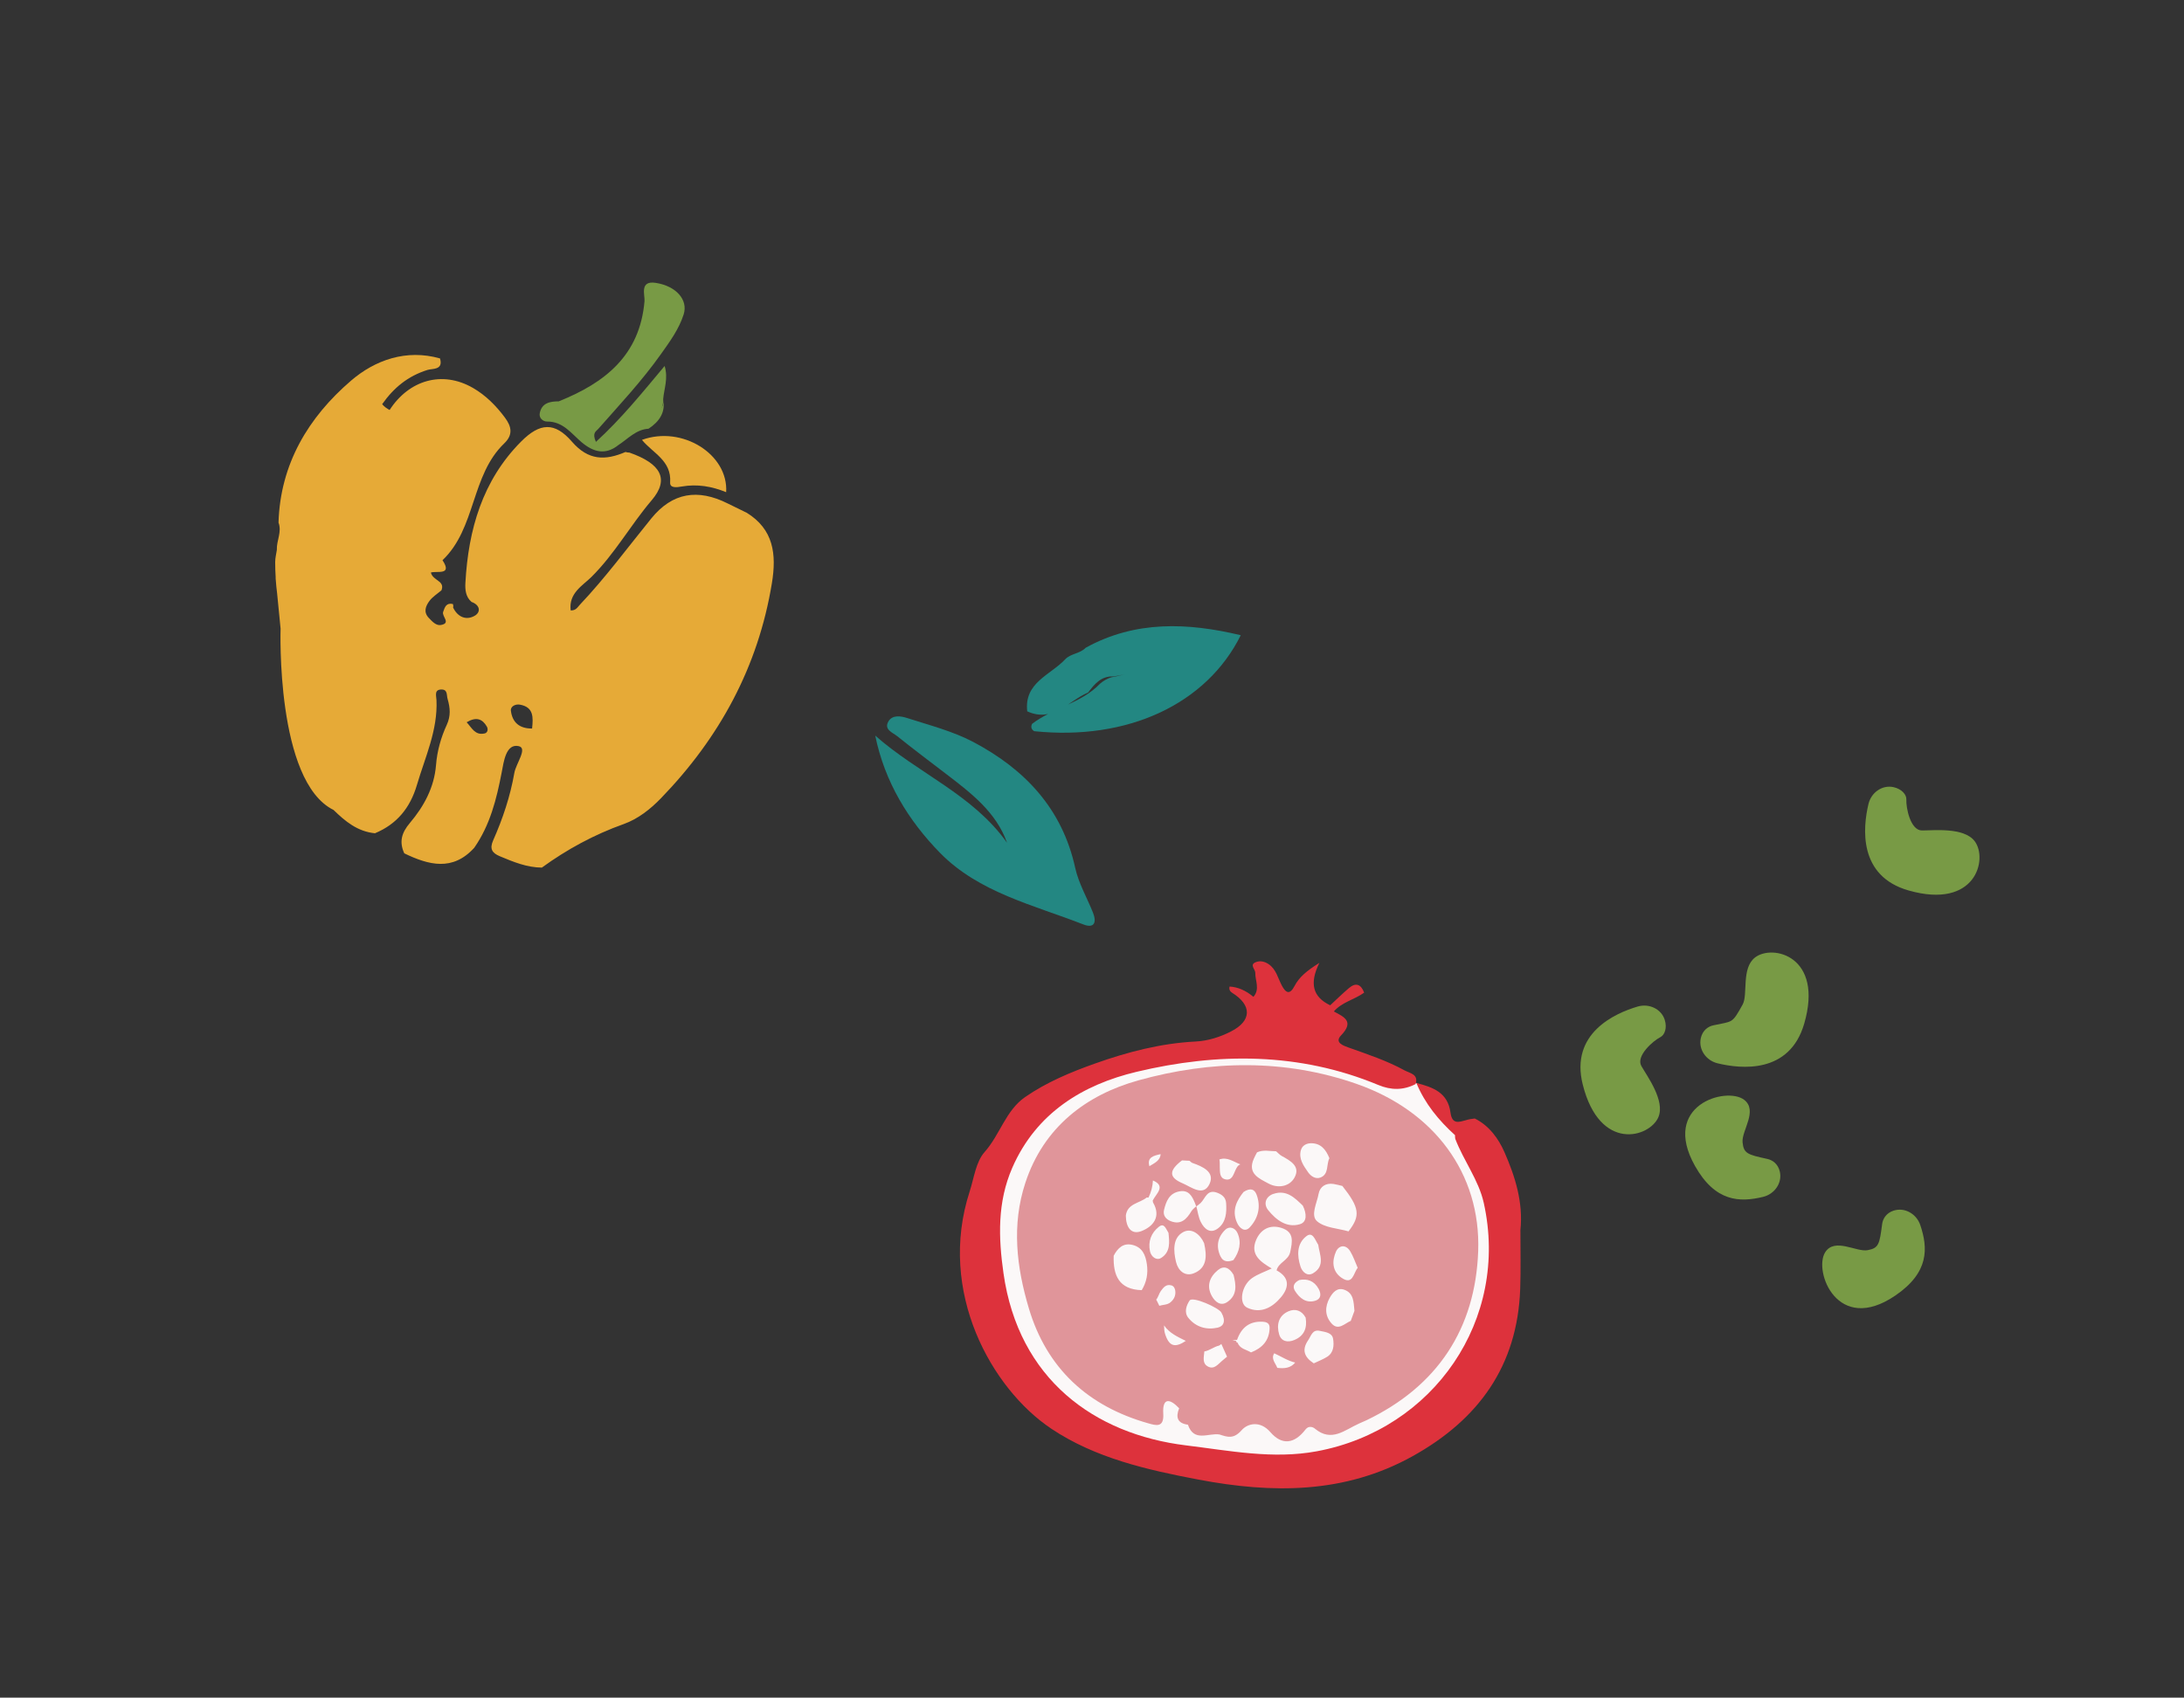
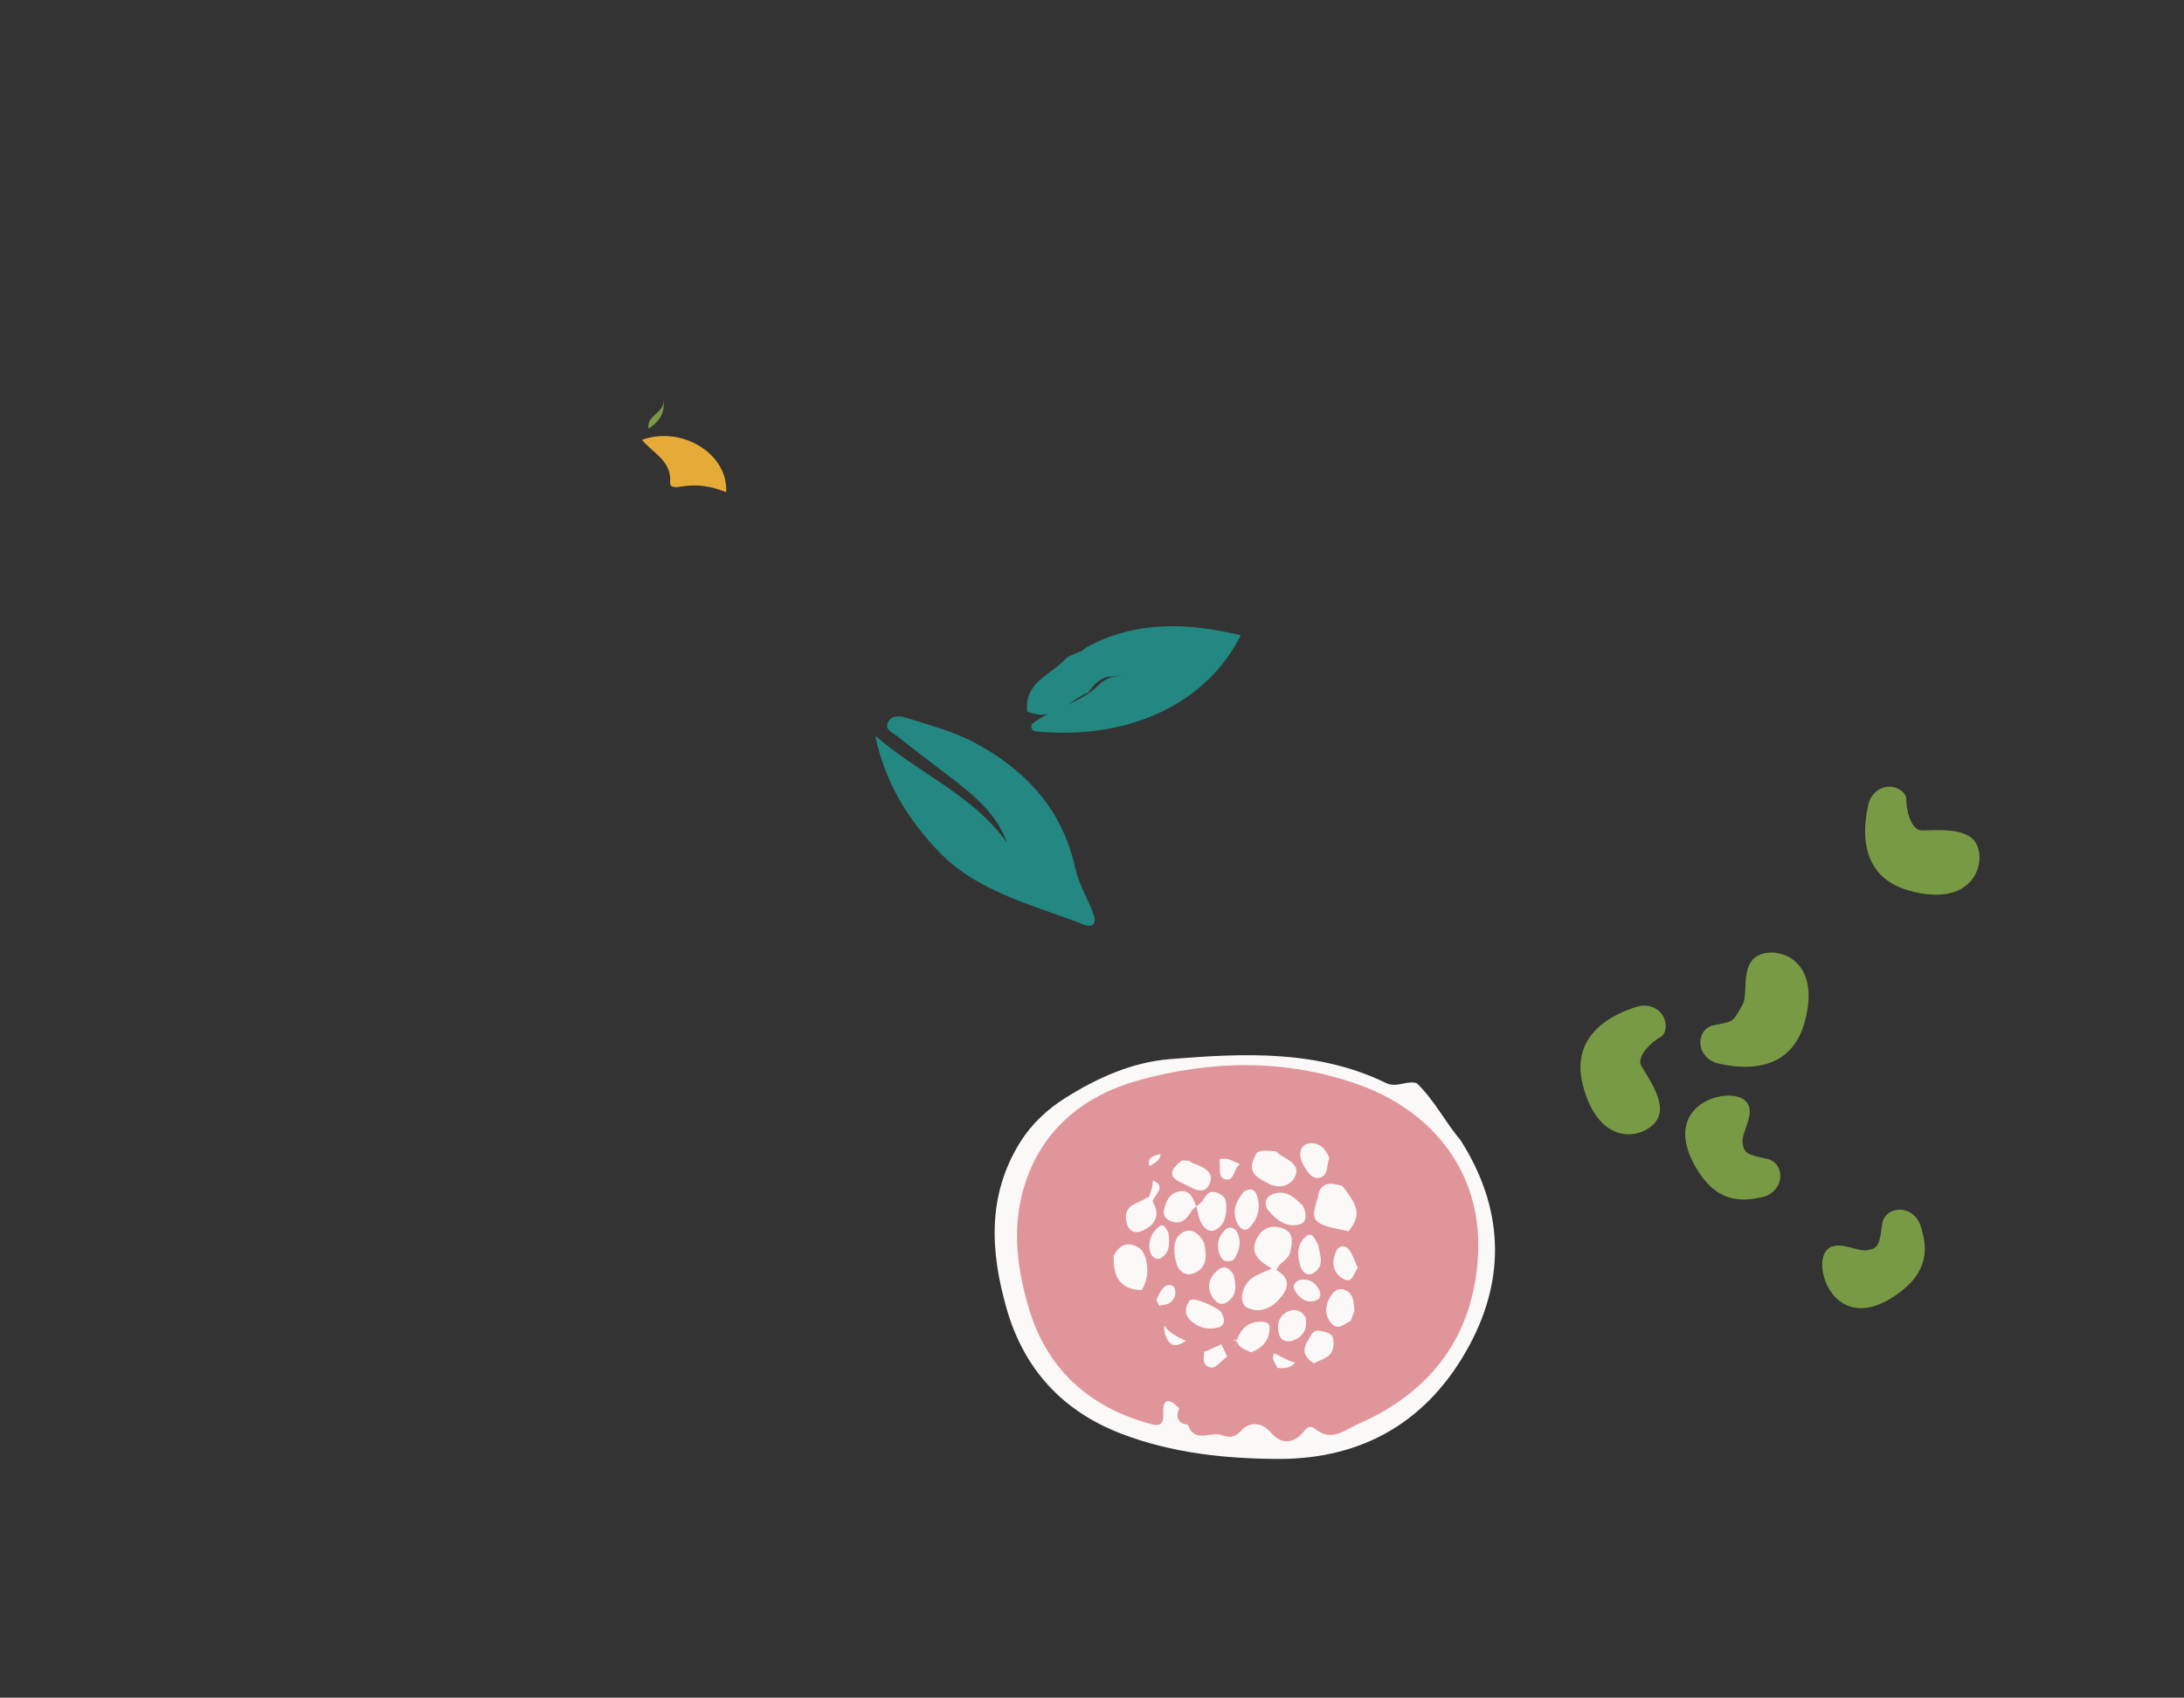
<svg xmlns="http://www.w3.org/2000/svg" id="Vrstva_1" viewBox="0 0 589.55 458.34">
  <rect x="0" y="0" width="589.55" height="458.34" fill="#333333" stroke="none" />
  <defs>
    <style>.cls-1{fill:#fbf8f8;}.cls-2{fill:#e6aa37;}.cls-3{fill:#238782;}.cls-4{fill:#e0959a;}.cls-5{fill:#789a45;}.cls-6{fill:#dd323c;}</style>
  </defs>
  <path class="cls-1" d="M394.28,307.87c11.48,18.02,12.38,36.81,2.34,55.41-10.93,20.25-28.55,30.73-51.69,30.61-14.3-.07-28.56-1.59-42.1-6.75-15.98-6.09-26.44-17.46-31.13-33.92-4.37-15.33-5.24-30.45,3.64-44.77,3.13-5.04,7.43-9.01,12.3-12.06,8.64-5.42,17.94-9.63,28.31-10.46,19.82-1.59,39.61-2.57,58.25,6.49,2.78,1.35,5.49-.77,8.23,0l-.08-.05c4.81,4.53,7.7,10.53,11.95,15.5Z" />
-   <path class="cls-6" d="M398.09,301.98c-.86.09-1.67.23-2.39.46-1.8.47-3.71,1.28-4.15-2.04-.72-5.5-4.82-6.87-9.22-8.02,2.32,5.59,6.04,10.11,10.44,14.1,0,.31,0,.61.06.97,2.25,5.92,6.32,11.12,7.7,17.32,7,31.43-13.48,61.21-45.11,67.06-11.83,2.19-23.53-.17-35.26-1.6-24.7-3.01-45.22-17.84-49.28-46.48-1.37-9.62-1.68-19.16,2.37-28.46,6.48-14.86,19.1-22.47,33.57-25.92,21.83-5.2,43.94-5.31,65.25,3.56,3.47,1.44,6.75,1.45,10.07-.25.82-2.69-1.53-2.9-2.98-3.69-4.79-2.63-9.96-4.33-15.09-6.16-1.43-.52-3.94-1.35-2.05-3.31,3.6-3.75.83-4.96-1.96-6.44,0,0,0,0-.01,0,2.2-2.54,5.58-3.2,8.19-5.08-.84-2.23-2.21-2.86-4.13-1.22-1.73,1.48-3.37,3.08-5.04,4.63-4.69-2.23-5.67-5.88-2.92-11.45-3.48,2.18-5.47,3.87-6.72,6.27-1.28,2.45-2.35,1.84-3.4-.13-1.09-2.03-1.52-4.44-3.64-5.84-1.06-.69-2.23-.93-3.33-.52-1.91.71-.19,1.91-.21,2.89-.05,2.13,1.32,4.41-.5,6.5q-3.08-2.58-6.44-2.78c-.2.75.1,1.32.7,1.69,5.38,3.35,5.32,7.56-.31,10.43-2.97,1.52-6.21,2.55-9.55,2.72-9.4.48-18.39,2.82-27.18,5.95-6.6,2.34-13.09,5.06-18.86,9.05-5.23,3.62-6.78,10.18-10.93,14.84-2.36,2.65-2.85,7-4.03,10.64-8.79,27.1,5.92,53.27,22.03,64.05,11.88,7.95,25.91,11.13,39.81,13.76,19.82,3.74,39.35,3.9,57.76-6.35,17.79-9.9,28.26-24.37,29.01-45.11.19-5.3.05-10.61.06-15.92.78-7.46-1.4-14.42-4.3-21.02-1.6-3.65-4.11-7.16-8.01-9.1Z" />
  <path class="cls-4" d="M366.31,292.67c-19.49-6.83-39.51-6.4-58.97-1-14.15,3.93-25.63,12.65-30.56,27.68-3.75,11.41-2.36,22.78.94,33.86,4.84,16.26,15.99,26.48,32.27,31.07,2.04.57,4.26,1.28,4.02-2.65-.26-4.35,1.81-4.07,4.29-1.41-.98,2.42-.47,4.05,2.37,4.43,0,0,0,0,0,0h0c1.63,4.8,5.56,2.16,8.53,2.64h0c2.21.73,3.83,1.28,5.99-1.18,1.62-1.85,5.01-2.62,7.73.54,3.13,3.63,6.5,3.18,9.48-.7.92-1.2,2.12-.6,2.53-.25,4.51,3.78,8.1.34,11.92-1.36.65-.29,1.29-.57,1.94-.86,19.22-9.18,29.48-24.75,30.23-45.67.75-21.08-11.99-37.88-32.7-45.13ZM351.16,310.55c.34-1.27,1.46-1.86,2.66-1.89,2.74-.06,4.12,1.75,5.04,4.04-.87,1.7-.1,4.23-2.32,5.18-1.36.58-2.67-.29-3.44-1.4-1.21-1.75-2.57-3.58-1.95-5.93ZM338.44,312.87c.26-.6.58-1.17.88-1.75,1.68-.78,3.43-.31,5.16-.29.5.42.93.94,1.49,1.25,2.38,1.31,5.18,2.83,3.44,5.9-1.37,2.42-4.47,2.93-7.02,1.54-2.46-1.34-5.72-2.63-3.95-6.65ZM343.76,322.33c3.58-1.23,5.86,1.19,7.92,3.17,1.06,2.15,1.19,4.44-.79,5.02-3.57,1.06-6.41-1.16-8.54-3.78-1.39-1.71-.67-3.71,1.4-4.42ZM345.8,350.22c-2.35,2.82-5.48,4.53-9.11,2.85-2.4-1.11-1.6-6,1.3-8.01,1.6-1.11,3.52-1.74,5.3-2.59-2.94-1.75-5.93-3.71-4.2-7.73,1.19-2.77,3.65-4.24,6.84-3.22,3.47,1.11,2.94,3.69,2.36,6.47-.49,2.34-3.17,2.82-3.69,4.99,3.52,1.89,3.46,4.54,1.2,7.24ZM317.46,340.72c-.71-2.95-.96-6.47,1.89-8.05,2.33-1.29,4.64.58,5.69,2.98.8,3.51.79,6.74-2.84,8.14-2.34.9-4.18-.73-4.74-3.07ZM313.37,339.66c-1.19.72-2.62-.34-2.94-1.83-.57-2.65.33-4.99,2.4-6.62,1.45-1.14,1.86.52,2.59,1.63.25,2.43.61,5.22-2.04,6.82ZM328.77,342.9c1.6-1.31,3.09-.68,4.22,1.29.63,2.6,1.14,5.47-1.75,7.37-1.79,1.17-3.26-.13-4.1-1.62-1.54-2.73-.62-5.19,1.63-7.04ZM329.47,339.23c-1.28-2.68-.8-5.23,1.29-7.22,1.17-1.11,2.68-.47,3.28.87,1.18,2.63.49,5.12-1.1,7.33-1.5.57-2.76.49-3.46-.99ZM351.04,341.9c-.94-2.95-1.01-6.1,1.58-8.13,1.73-1.35,2.33.9,3.23,2.31.31,2.56,2.02,5.67-1.4,7.68-1.58.93-2.93-.34-3.41-1.86ZM329.27,315.18c-.03-.72.05-1.46-.1-2.15,2.13-.75,3.82.64,5.65,1.33-.74.29-1.04.96-1.35,1.63-.54,1.18-.93,2.77-2.63,2.43-1.66-.34-1.51-1.93-1.57-3.24ZM335.69,321.81c1.9-1.21,2.98-.74,3.54.8,1.2,3.28.37,6.34-1.86,8.75-1.37,1.48-2.83.18-3.47-1.3-1.47-3.35.02-6.06,1.8-8.26ZM319.08,313.29c.67.03,1.34.07,2.02.1.26.2.49.49.78.59,2.76.96,6.11,2.43,4.63,5.64-1.65,3.59-4.96.83-7.26-.14-3.81-1.61-3.75-3.47-.17-6.2ZM322.57,324.82c.12.29.22.58.33.87.01-.02.03-.03.04-.04,0,.02,0,.04.01.05.38-.29.78-.56,1.12-.88,1.31-1.24,1.72-3.84,4.5-2.8,1.35.51,2.31,1.3,2.41,2.8.17,2.53-.01,5.12-2.13,6.77-2.13,1.67-3.76.22-4.72-1.7-.64-1.28-.81-2.78-1.18-4.19-.02.01-.03.02-.04.03,0-.01-.01-.03-.02-.04-.45.44-.99.82-1.3,1.34-1.28,2.14-2.81,3.74-5.55,2.67-1.32-.52-2.19-1.56-1.81-3.09.56-2.28,1.39-4.43,4.1-4.95,2.55-.5,3.45,1.26,4.24,3.15ZM313.3,311.6c-.11,1.78-1.7,2.42-3.03,3.26-.7-2.42,1.14-2.85,3.03-3.26ZM303.9,328.25c.38-3.35,3.71-3.35,5.64-4.94.17,0,.32,0,.48.02.71-1.46,1.13-2.99,1.2-4.62,3.64,1.54.83,3.57-.07,5.45.04.14.09.27.09.47,2.27,3.86.04,6.49-3.04,7.72-2.98,1.19-4.26-1.22-4.29-4.09ZM300.63,339.03c1.08-2.05,2.57-3.54,5.09-2.92,2.59.64,3.49,2.63,3.86,5.14.38,2.58-.06,4.88-1.38,7.07-6.14-.16-7.76-3.99-7.57-9.29ZM314.52,360.2c-.26-.78-.28-1.57-.29-2.37,1.42,2.1,3.67,3.1,5.87,4.19-2.94,1.95-4.49,1.49-5.58-1.82ZM315.98,351.59c-.86.73-2.02.65-3.04.95-.26-.56-.53-1.12-.83-1.66.56-.66.73-1.62,1.24-2.32.71-.97,1.43-1.9,2.81-1.54.7.18,1.02.83,1.1,1.51.14,1.24-.32,2.25-1.28,3.06ZM331.24,366.27c-.46.37-.91.75-1.36,1.14-1.1.92-2.13,2.41-3.79,1.54-1.64-.86-1.1-2.54-1-3.99,0-.03,0-.06,0-.09,1.43-.23,2.58-1.27,3.98-1.58.23-.12.42-.29.62-.44.51,1.15,1.02,2.29,1.54,3.43ZM328.68,358.45c-3.05.67-5.91-.17-7.92-2.68-1.19-1.49-.49-3.38.37-4.66.8-1.2,7.9,1.98,8.57,3.26,1.31,2.32.6,3.72-1.02,4.08ZM337.7,365.13c-1.27-.78-2.99-.94-3.61-2.61-.31-.1-.43-.25-.38-.43,0-.02.02-.02.02-.04-.34-.06-.69-.13-1.04-.28.42.04.83.03,1.24-.02,1.15-3.28,3.31-5.11,6.95-4.9,1.14.07,1.88.46,1.84,1.73-.1,3.38-2.02,5.38-5.02,6.55ZM344.79,369.3c-.46-1.27-1.78-2.43-.82-3.93,1.96.89,3.66,2.05,5.66,2.5-1.28,1.55-3.01,1.65-4.84,1.43ZM345.3,360.28c-.76-2.56-.2-5.08,2.51-6.25,1.81-.79,3.58-.26,4.64,1.72.44,2.74-.34,4.9-3.06,6.03-1.8.76-3.53.38-4.09-1.5ZM359.86,361.47c.27,1.73.19,3.74-1.65,4.87-1.12.69-2.37,1.17-3.56,1.74,0,0,0,0,.01,0h-.02s0,0,0,0c-2.46-1.6-3.36-3.54-1.52-6.23.81-1.19,1.15-2.99,3.15-2.54,1.4.32,3.32.43,3.59,2.17ZM349.6,348.58c-.74-1.17-.41-2.22,1.13-2.99,2.13-.43,4.02.19,5.22,2.38.76,1.39.67,2.77-.97,3.23-2.43.69-4.15-.7-5.38-2.63ZM365.62,353.92c-.33.9-.66,1.79-.99,2.69-1.69.72-3.38,2.77-5.22.67-1.78-2.02-1.81-4.46-.48-6.86.86-1.54,2.03-2.84,3.88-2.23,2.69.9,2.58,3.46,2.81,5.72ZM366.51,342.29c-1.19,1.38-1.28,4.84-4.42,2.66-2.54-1.77-2.54-4.59-1.46-7.03.74-1.67,2.62-2.11,3.85-.09.84,1.39,1.36,2.97,2.02,4.47h0ZM364.02,332.45c-2.89-.83-6.4-.94-8.48-2.72-1.84-1.58-.05-4.91.4-7.4.35-1.94,1.9-3,4.03-2.68.8.12,1.59.36,2.39.54,4.65,5.9,4.94,8.04,1.66,12.26Z" />
-   <path class="cls-5" d="M150.84,108.35c12.43-4.97,21.89-12.38,23.14-27.04.14-1.63-1.42-5.63,3.03-4.94,5.49.85,8.79,4.56,7.54,8.51-1.26,3.98-3.75,7.36-6.14,10.73-5.09,7.19-11.12,13.62-16.93,20.21-.56.64-1.71,1.03-.62,3.48,6.88-6.28,12.45-13.2,18.55-20.49,1.03,3.4-.17,6.17-.39,8.96.18,3.4-2.71,5.28-3.95,7.98-3.37.2-5.51,2.69-8.09,4.37-3.56,2.87-6.83,1.94-10-.74-2.78-2.36-5-5.61-9.3-5.57-1.1.01-2.24-.94-1.98-2.25.54-2.77,2.75-3.2,5.13-3.2Z" />
  <path class="cls-2" d="M196.02,132.88c-3.85-1.57-7.82-2.26-11.97-1.53-1.32.23-3.26.51-3.15-1.1.41-5.93-4.71-7.92-7.61-11.49,10.81-3.94,23.35,3.85,22.73,14.12Z" />
  <path class="cls-5" d="M179.03,107.76c.71,3.66-4.68,4.3-3.95,7.98,2.86-1.89,4.62-4.34,3.95-7.98Z" />
  <path class="cls-3" d="M271.84,227.53c-2.91-8.22-9.61-13.34-16.29-18.46-4.46-3.42-8.96-6.78-13.33-10.3-1.24-1-3.73-1.79-2.37-4.05,1.08-1.78,3.39-1.39,4.97-.88,6.07,1.96,12.4,3.56,17.98,6.52,13.83,7.33,23.92,17.94,27.43,33.9.92,4.19,3.18,8.07,4.8,12.11,1.04,2.6.43,4.39-2.62,3.2-13.49-5.26-28.21-8.62-38.68-19.33-8.48-8.68-14.9-19.07-17.47-31.65,11.38,10.13,26.32,15.87,35.58,28.94Z" />
  <path class="cls-3" d="M293.08,174.88c13.45-7.42,27.58-6.79,41.85-3.38-9.24,18.6-30.51,28.53-55.76,25.91-.78-.49-.96-1.15-.57-1.98,5.68-4.36,13.24-5.52,18.35-10.85.89-.76,1.88-1.35,3-1.7,2.53-.43,4.99-1.25,5.58-1.33-.36.12-2.65.76-4.98,1.08-3.29-.15-5.09,2.04-6.83,4.34-5.31,2.24-9.46,8.25-16.43,5.08-.89-7.81,6.31-9.8,10.27-14.07,1.4-1.51,3.99-1.5,5.53-3.11Z" />
-   <path class="cls-2" d="M201.47,138.39c-1.68-.82-3.36-1.62-5.03-2.46-8.06-4.04-14.92-2.98-20.63,4.04-6.37,7.84-12.36,15.99-19.32,23.34-.62.66-1.01,1.53-2.44,1.5-.6-4.67,3.27-6.73,5.59-9.03,6.32-6.26,10.58-14.04,16.29-20.74,4.81-5.64,2.52-9.86-6.01-12.84-.37-.01-.73-.07-1.08-.17-5.44,2.34-10.01,2.34-14.44-2.77-4.67-5.4-8.67-5.14-13.74-.04-10.45,10.52-14.24,23.8-15.03,38.15-.1,1.75.04,3.79,1.67,5.15h0s0,0,0,0c2.27.8,2.56,2.72.87,3.71-2.28,1.34-4.6.41-5.86-2.2.08-.33.06-.65-.07-.96-1.77-.37-2.15.78-2.62,2.14-.42,1.2,2.22,3.02-.59,3.53-1.3.24-2.34-.93-3.28-1.91-1.53-1.61-.83-3.22.16-4.57.84-1.14,2.15-1.94,3.26-2.89,1.01-2.63-2.32-2.54-2.86-4.79,1.49-.53,5.94.9,3.14-3.33,9.09-8.65,7.63-22.89,16.67-31.55,2.44-2.34,1.95-4.57.17-6.96-2.37-3.19-5.17-6.01-8.58-7.98-8.37-4.85-17.34-2.11-22.54,5.93-.74-.39-1.48-.9-2.01-1.57,3.14-4.45,6.96-7.6,12.26-9.25,1.29-.4,4.31.1,3.35-3.1h0c-9.14-2.59-17.57.47-24,5.99-11.49,9.87-19.12,22.46-19.59,38.33.96,2.53-.57,4.9-.45,7.38-.16,1.09-.45,2.18-.45,3.27-.01,1.44.06,2.85.14,4.27l-.03-.03.04.44c.08,1.3.23,2.58.38,3.86l.93,9.43s-1.35,41.25,14.3,48.97c3.12,3.03,6.4,5.81,11.17,6.29,5.93-2.47,9.5-6.85,11.33-13.04,2.22-7.54,5.65-14.77,5.28-22.91-.05-1.17-.71-2.94,1.49-2.86,1.54.06,1.21,1.5,1.51,2.54.69,2.39.9,4.54-.22,6.99-1.57,3.4-2.6,7.04-2.9,10.84-.48,6.06-3.27,11.18-7.07,15.67-2.23,2.63-2.93,5.1-1.5,8.19,6.59,3.18,13.05,4.91,18.88-1.5,4.28-6.13,6.02-13.12,7.41-20.34.55-2.85,1.14-7.88,4.61-7.1,2.46.55-.74,4.66-1.19,7.22-1.1,6.32-3.13,12.37-5.72,18.22-1,2.27-.33,3.4,1.84,4.3,3.64,1.52,7.26,3.02,11.3,3.05,6.82-4.95,14.12-8.91,22.11-11.76,3.83-1.37,7.17-3.99,10.06-6.98,15.8-16.34,26.22-35.42,29.93-58.04,1.28-7.81.5-14.57-6.91-19.1ZM130.8,198.02c-2.55.57-3.4-1.46-4.83-3.02,2.58-1.55,4.26-.92,5.46,1.19.38.67.23,1.65-.63,1.84ZM143.63,196.69c-3.4.04-5.33-1.65-5.72-4.79-.15-1.24,1.3-1.86,2.41-1.66,3.8.66,3.62,3.48,3.31,6.46Z" />
  <path class="cls-5" d="M449.39,275.36c-.95-3.01-4.29-4.5-7.31-3.61-6.26,1.85-18.28,7.26-14.84,21.03,4.6,18.4,18.15,14.32,20.44,8.8,1.85-4.43-3.08-11.07-4.61-13.77-1.53-2.7,3.14-6.79,5.15-7.81,1.17-.6,1.84-2.52,1.16-4.65Z" />
  <path class="cls-5" d="M459.12,280.27c-.69,3.08,1.44,6.05,4.5,6.8,6.34,1.55,19.45,2.93,23.41-10.7,5.29-18.21-8.47-21.51-13.23-17.9-3.83,2.9-1.89,10.03-3.39,12.74-2.94,5.29-2.6,4.45-7.94,5.62-1.29.28-2.86,1.26-3.35,3.43Z" />
  <path class="cls-5" d="M480.45,316.33c.69,3.08-1.44,6.05-4.5,6.8-6.34,1.55-12.94,1.35-18.39-8.32-9.31-16.52,8.47-21.51,13.23-17.9,3.83,2.9-.69,8.38-.4,11.47.29,3.07,1.36,3.35,6.71,4.52,1.29.28,2.86,1.26,3.35,3.43Z" />
  <path class="cls-5" d="M511.2,326.84c3.01-.95,6.15.92,7.16,3.9,2.09,6.19,2.44,12.78-6.72,19.03-15.67,10.68-22.15-6.6-18.96-11.66,2.56-4.06,8.41-.02,11.46-.58,3.03-.55,3.22-1.64,3.93-7.07.17-1.31,1.01-2.95,3.14-3.63Z" />
  <path class="cls-5" d="M511.15,212.52c-3.08-.68-6.04,1.47-6.77,4.53-1.52,6.35-2.83,19.47,10.82,23.36,18.24,5.2,21.46-8.58,17.83-13.32-2.92-3.81-11.12-2.86-14.23-2.88-3.1-.02-4.31-6.11-4.2-8.36.07-1.32-1.27-2.85-3.45-3.33Z" />
</svg>